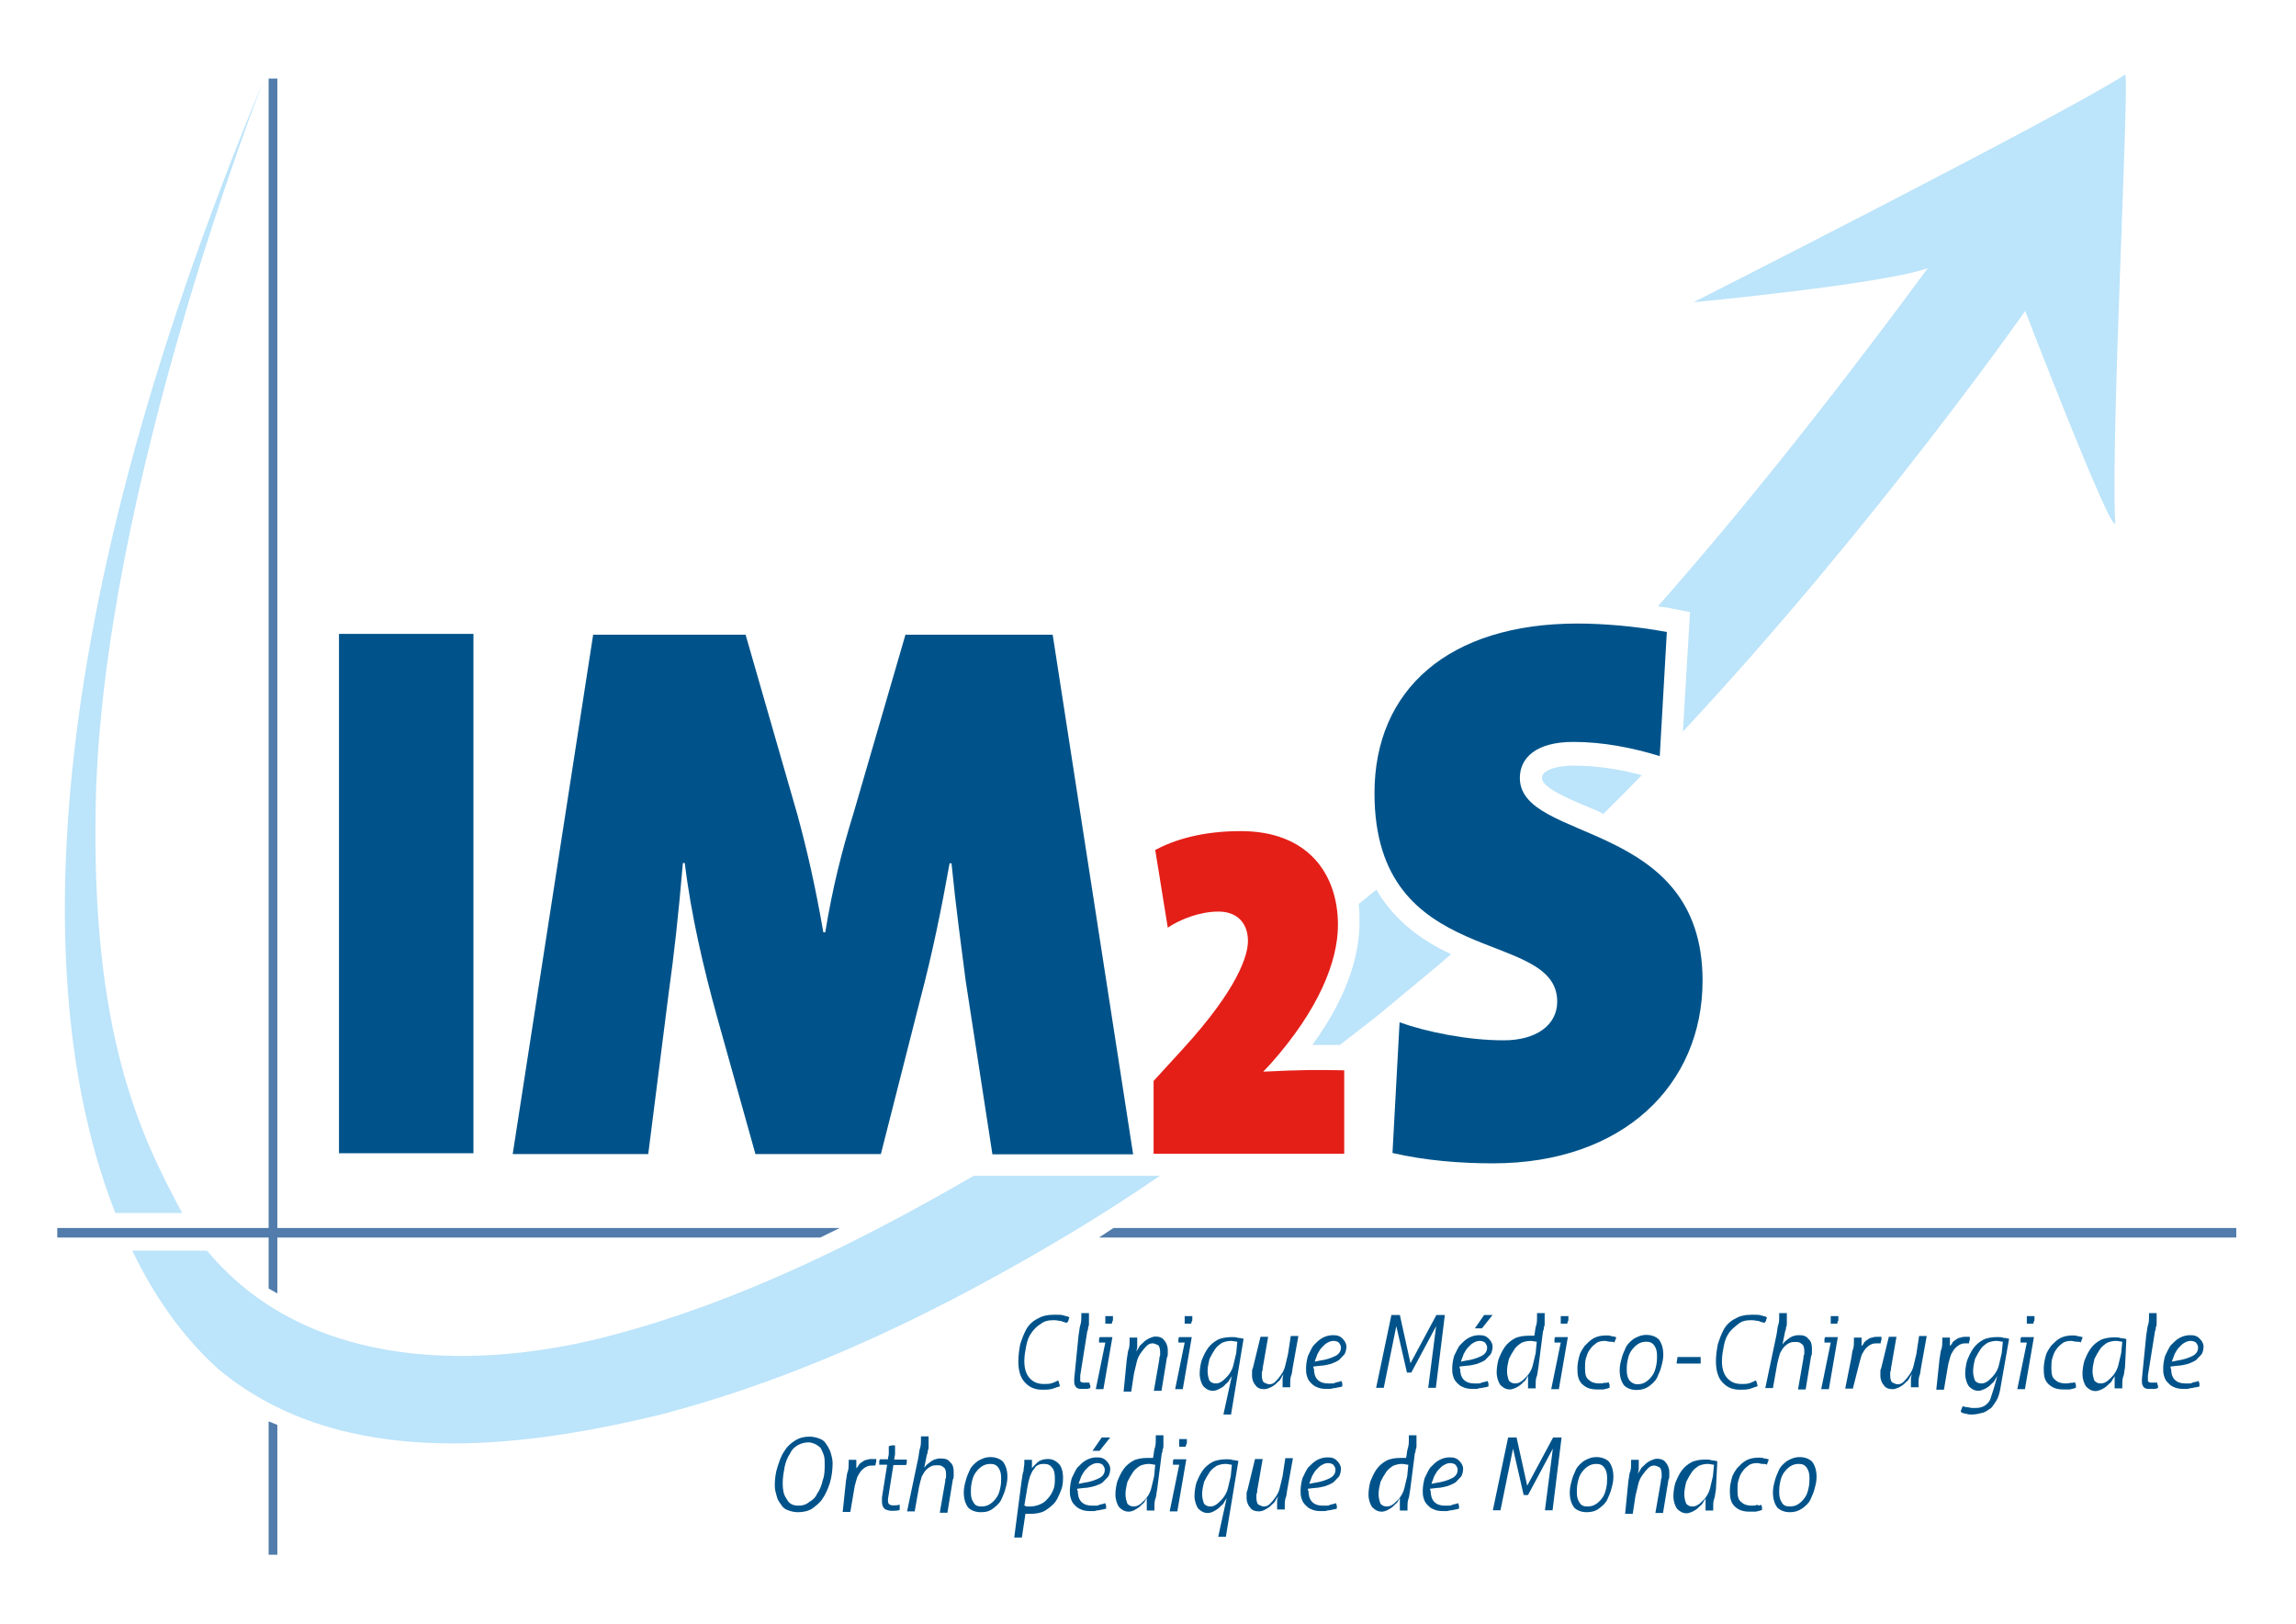
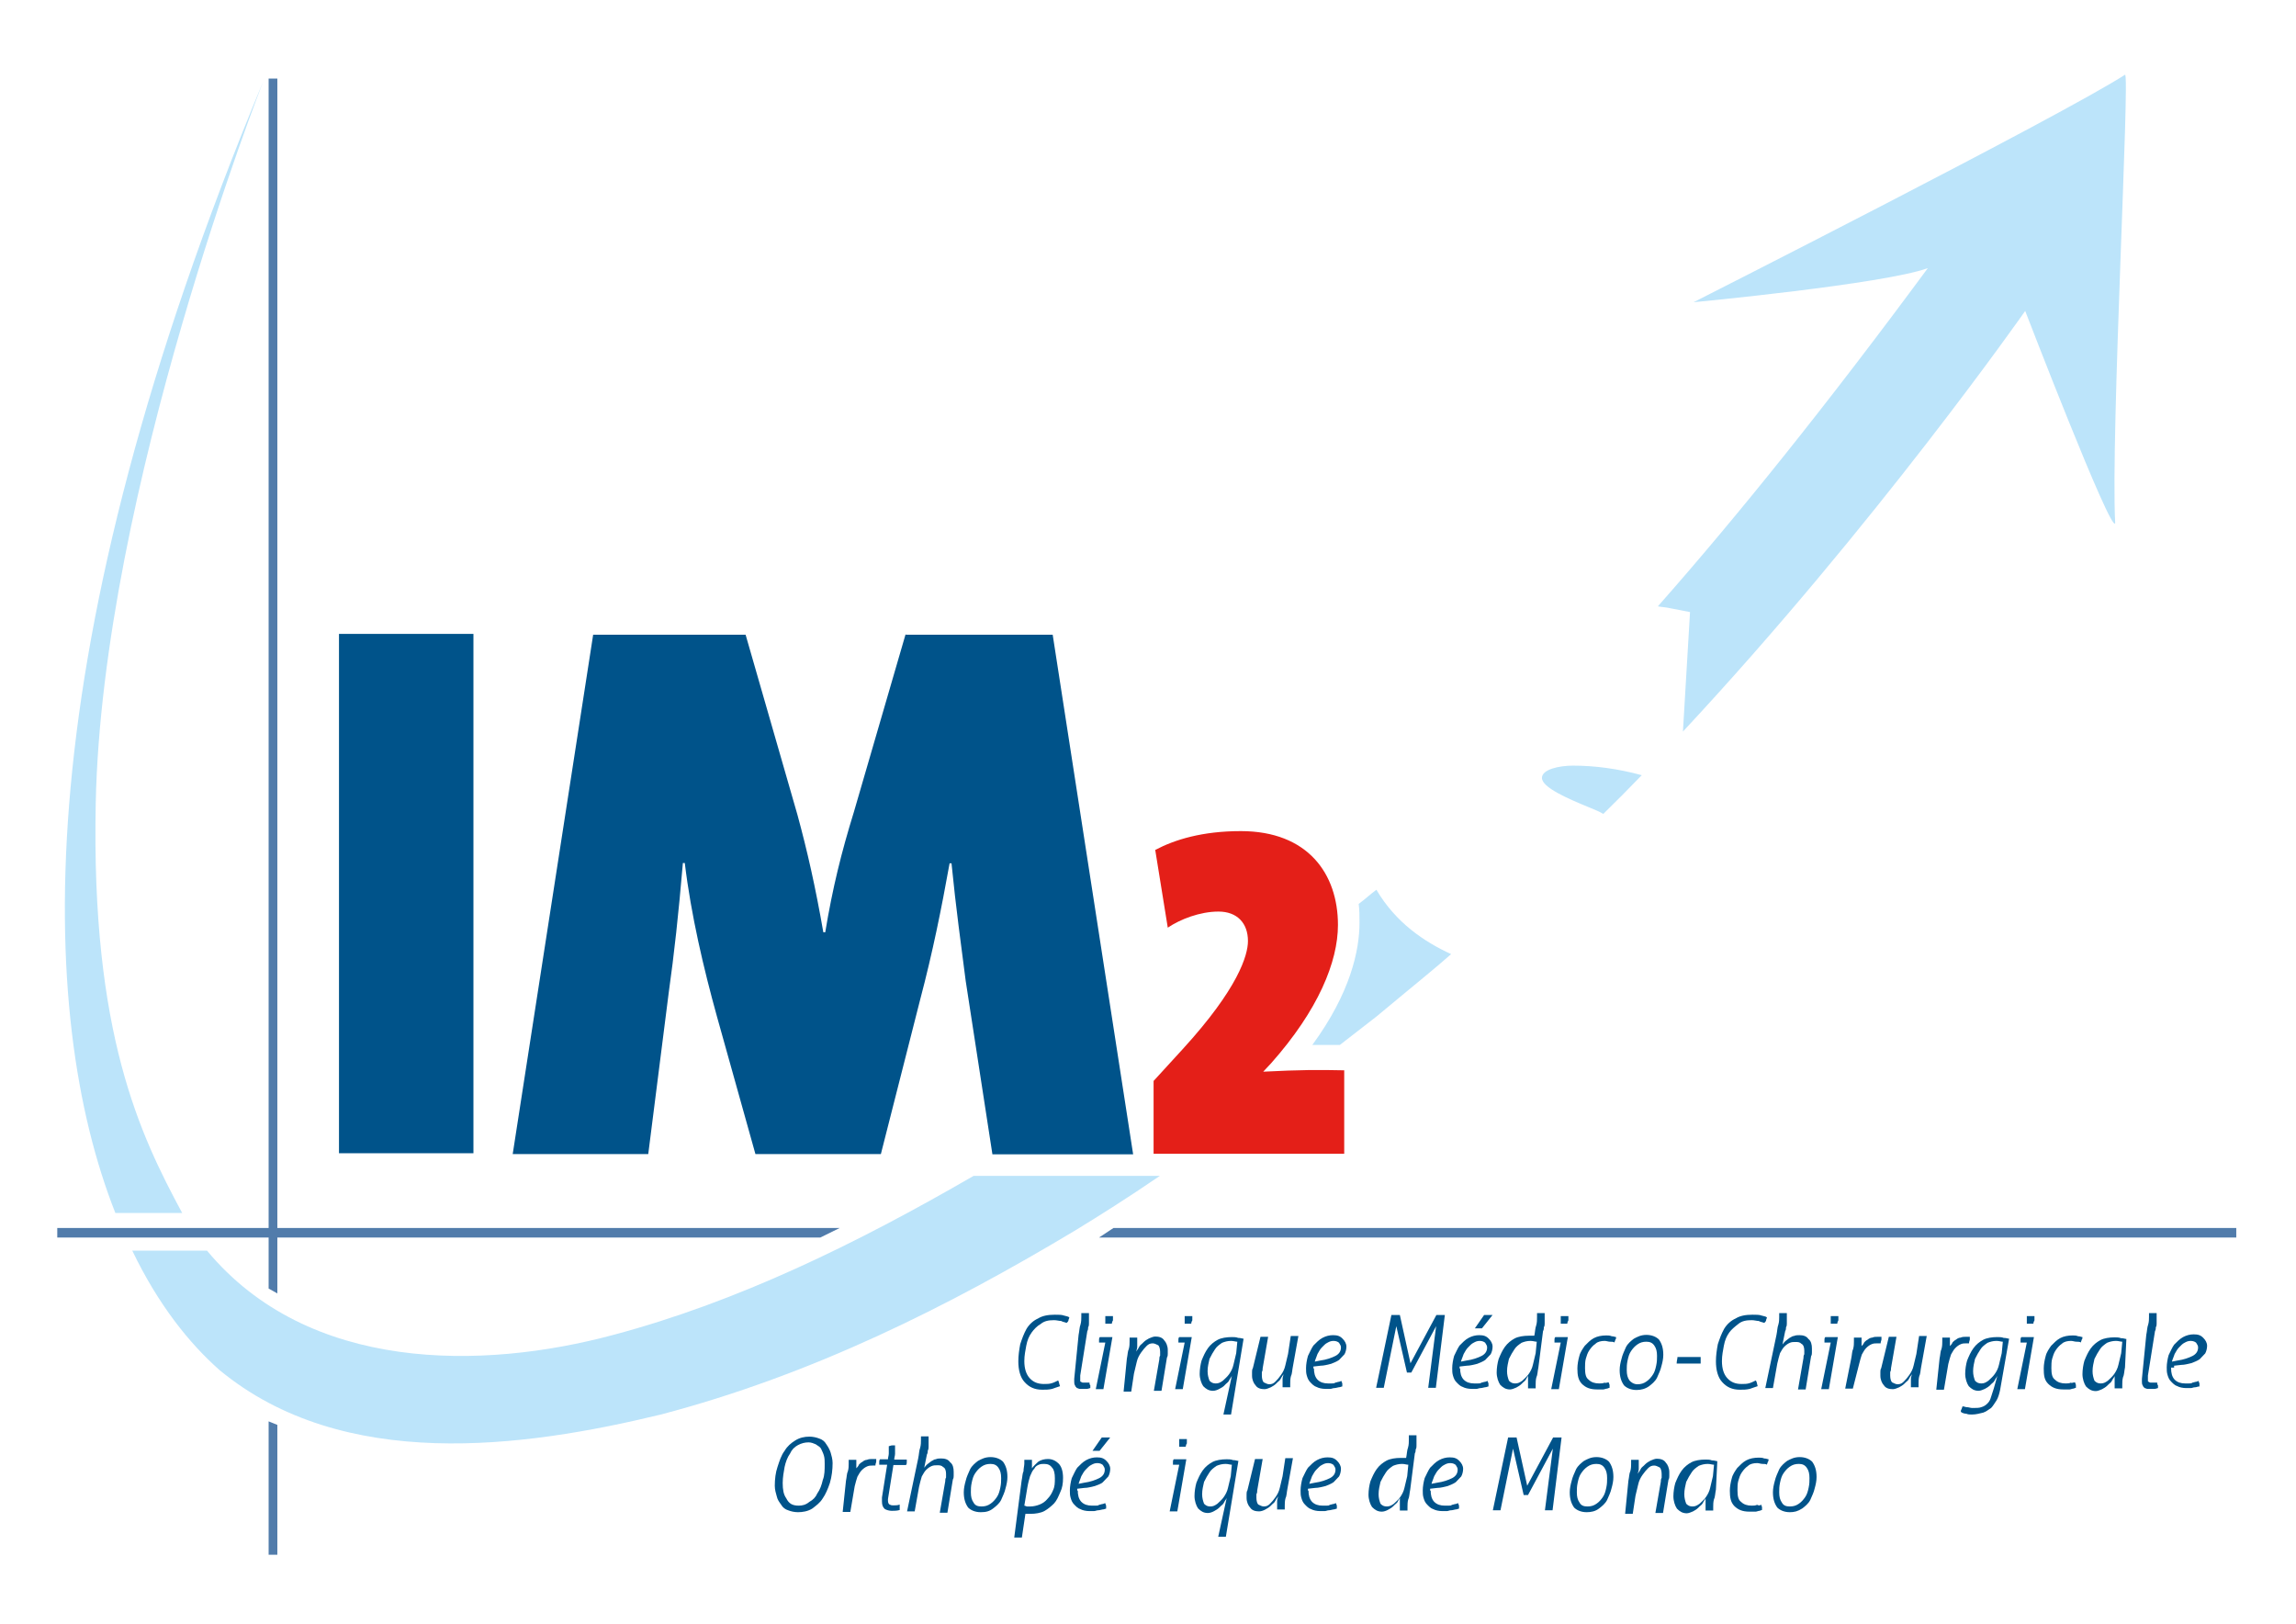
<svg xmlns="http://www.w3.org/2000/svg" version="1.1" id="Calque_1" x="0px" y="0px" viewBox="0 0 841.9 595.3" style="enable-background:new 0 0 841.9 595.3;" xml:space="preserve">
  <style type="text/css">
	.st0{fill:#9D9D9C;}
	.st1{fill:#00538A;}
	.st2{fill:#E41F18;}
	.st3{fill:#517CAB;}
	.st4{fill:#BCE4FA;}
</style>
  <path class="st0" d="M419.7,426.2v-0.3V426.2z" />
  <path class="st0" d="M98.5,557.9L98.5,557.9c1,0.7,2.3,1,3.3,1.7l0,0C100.8,559.3,99.5,558.6,98.5,557.9z" />
  <path class="st1" d="M332.1,232.4l-19,65.3c-4.6,14.9-7.8,27.8-10.5,44.1h-0.7c-2.9-16.7-5.9-29.9-9.5-43.1l-19-66h-55.9L188,423.1  h49.7l7.5-59.1c2-14.2,3.6-28.8,5.2-47.6h0.7c2.3,19.1,6.9,38.6,11.8,56.3l14.1,50.4H323l14.4-56.6c4.6-17.4,7.8-33.3,10.8-50h0.7  c1.6,16.3,3.6,30.6,5.2,43.1l9.8,63.6h51.6L386,232.7h-53.9V232.4z" />
  <rect x="124.3" y="232.4" class="st1" width="49.3" height="190.4" />
  <path class="st2" d="M463.2,392.9l2.9-3.1c17.3-19.5,24.5-37.2,24.5-50.7c0-18.8-11.1-34.4-35.6-34.4c-14.1,0-24.2,3.1-31.4,6.9  l4.6,28.5c4.6-3.1,11.8-5.9,18.6-5.9s10.8,4.2,10.8,10.8c0,5.2-3.6,17.4-23.9,39.6L423,396.3v26.7h69.9v-30.6  C483.4,392.2,476.9,392.2,463.2,392.9L463.2,392.9z" />
-   <path class="st1" d="M557.3,285.2c0-7.3,5.9-13.2,19.6-13.2c10.8,0,21.6,2.1,31.7,5.2l2.6-45.5c-11.1-2.1-23.5-3.1-32.7-3.1  c-47.4,0-74.5,24.3-74.5,62.2c0,65.3,67,49,67,76.4c0,8.7-7.8,14.2-19.6,14.2c-13.4,0-28.4-3.1-38.2-6.6l-2.6,47.9  c12.1,2.8,24.8,3.8,36.9,3.8c47.7,0,76.8-28.8,76.8-67C624.3,300.1,557.3,309.2,557.3,285.2z" />
  <g>
    <polygon class="st3" points="98.5,570 101.7,570 101.7,522.4 98.5,521.1  " />
    <polygon class="st3" points="101.7,28.8 98.5,28.8 98.5,450.2 21,450.2 21,453.7 98.5,453.7 98.5,472.4 101.7,474.2 101.7,453.7    300.8,453.7 307.9,450.2 101.7,450.2  " />
    <polygon class="st3" points="408.3,450.2 403,453.7 820,453.7 820,450.2  " />
  </g>
  <g>
    <g>
      <g>
        <path class="st4" d="M779.2,27.4C756,42.4,621,110.8,621,110.8s69.6-6.6,85.9-12.5c-36.9,50-69.6,90.7-99,124     c1.6,0.3,2.9,0.3,4.6,0.7l7.2,1.4l-2.6,43.8c70.6-75.7,125.5-154.2,125.5-154.2s31.7,82.3,33,77.8     C773.9,159.8,781.1,26,779.2,27.4z M565.4,285.2c0,3.5,9.5,7.6,17.3,10.8c1.6,0.7,3.6,1.4,5.2,2.4c4.6-4.5,9.5-9.4,14.1-14.2     c-8.8-2.4-17.3-3.5-25.2-3.5C571.6,280.7,565.4,282.1,565.4,285.2z M504.7,326.2c-2.3,1.7-4.2,3.5-6.5,5.2     c0.3,2.1,0.3,4.5,0.3,6.9c0,10.1-3.3,25.7-17.3,44.8c3.3,0,6.5,0,10.1,0c4.6-3.5,8.8-6.9,13.4-10.4l8.8-7.3     c6.2-5.2,12.4-10.1,18.6-15.6C522.3,345.3,511.8,338.3,504.7,326.2z M224.9,489.4c-48,12.9-111.8,13.9-149-30.9H48.5     c9.5,19.8,20.9,34,32,43.8c45.4,37.5,111.4,28.5,161.8,16.3c55.6-14.6,105.5-39.6,152.3-67.7c8.5-5.2,19-11.8,30.7-19.8H357     C313.8,456.1,270.4,477.3,224.9,489.4z M35.1,294.6C37.4,179.9,96.5,29.9,96.5,29.9c-87.2,209.5-83,341.8-54.2,414.8h24.5     C51.4,416.1,33.4,379,35.1,294.6z" />
      </g>
    </g>
  </g>
  <g>
    <path class="st1" d="M388.7,508.2c-1,0.3-2,0.7-2.9,1c-1.3,0.3-2.3,0.3-3.6,0.3c-2.9,0-4.9-1-6.5-2.8c-1.6-1.7-2.3-4.5-2.3-7.6   c0-2.1,0.3-4.2,0.7-6.3c0.7-2.1,1.3-3.8,2.3-5.6c1-1.7,2.6-3.1,4.2-3.8c1.6-1,3.6-1.4,6.2-1.4c1.3,0,2.6,0,3.3,0.3   c1,0.3,1.6,0.3,2,0.7c0,0.3-0.3,0.7-0.3,1c0,0.3-0.3,0.7-0.7,1c-0.7-0.3-1.3-0.3-2-0.7c-0.7,0-1.6-0.3-2.6-0.3   c-2,0-3.6,0.3-4.9,1.4c-1.3,0.7-2.6,2.1-3.3,3.1c-1,1.4-1.6,2.8-2,4.9c-0.3,1.7-0.7,3.5-0.7,5.6c0,2.8,0.7,4.9,2,6.3   s2.9,2.1,5.2,2.1c1,0,2,0,2.9-0.3c1-0.3,1.6-0.7,2.3-1C388.3,506.5,388.3,507.2,388.7,508.2z" />
    <path class="st1" d="M395.5,489.4c0.3-1.4,0.3-2.8,0.7-3.8c0.3-1,0.3-2.1,0.3-2.8c0-0.3,0-0.7,0-0.7c0-0.3,0-0.3,0-0.7   c0,0,0.3,0,0.7,0c0.3,0,0.3,0,0.7,0c0,0,0.3,0,0.7,0c0.3,0,0.3,0,0.7,0c0,0.3,0,0.3,0,0.7s0,0.3,0,0.7c0,0.3,0,0.7,0,1   c0,0.3,0,1,0,1.4c0,0.3,0,1-0.3,1.4c0,0.3,0,1-0.3,1.4l-2.6,16.3c0,0.3,0,0.7,0,1c0,0.3,0,0.7,0,1c0,0.3,0.3,0.3,0.3,0.3   s0.3,0.3,0.7,0.3c0.3,0,0.3,0,0.7,0c0.3,0,0.7,0,1,0c0.3,0,0.7,0,0.7,0c0,0.3,0,0.7,0.3,1c0,0.3,0,0.7,0,1c-0.3,0-0.7,0.3-1.3,0.3   c-0.3,0-1,0-1.3,0c-0.3,0-1,0-1.3,0c-0.3,0-0.7-0.3-1-0.3c-0.3-0.3-0.7-0.7-0.7-1c-0.3-0.3-0.3-1-0.3-1.4c0-0.3,0-0.7,0-1   L395.5,489.4z" />
    <path class="st1" d="M405.3,492.2H403c0-0.3,0-0.7,0-1c0-0.3,0-0.7,0.3-1h4.6l-3.3,19.1c0,0-0.3,0-0.7,0c-0.3,0-0.3,0-0.7,0   c0,0-0.3,0-0.7,0c-0.3,0-0.3,0-0.7,0L405.3,492.2z M405.3,485.3c0-0.3,0-0.3,0-0.7c0-0.3,0-0.7,0-0.7c0-0.3,0-0.3,0-0.7   c0-0.3,0-0.7,0-0.7c0.3,0,0.3,0,0.7,0c0.3,0,0.7,0,0.7,0c0.3,0,0.3,0,0.7,0s0.7,0,0.7,0c0,0.3,0,0.3,0,0.7c0,0.3,0,0.7,0,0.7   c0,0.3,0,0.3-0.3,0.7c0,0.3,0,0.7-0.3,0.7s-0.3,0-0.7,0c-0.3,0-0.7,0-0.7,0C405.6,485.3,405.6,485.3,405.3,485.3   C405.6,485.3,405.3,485.3,405.3,485.3z" />
    <path class="st1" d="M413.2,498.1c0.3-1.4,0.3-2.8,0.7-3.5c0.3-1,0.3-2.1,0.3-2.8c0-0.3,0-0.7,0-0.7c0-0.3,0-0.3,0-0.7   c0,0,0.3,0,0.7,0c0.3,0,0.3,0,0.7,0c0,0,0.3,0,0.7,0c0.3,0,0.3,0,0.7,0c0,0.3,0,0.3,0,0.7s0,0.7,0,1c0,0.7,0,1.4,0,1.7   c0,0.7-0.3,1-0.3,1.7c0.3-0.7,0.7-1,1-1.7c0.3-0.7,1-1,1.6-1.7c0.7-0.7,1.3-1,2-1.4c0.7-0.3,1.6-0.7,2.3-0.7c1.3,0,2.6,0.3,3.3,1.4   c0.7,0.7,1.3,2.1,1.3,3.5c0,0.3,0,0.7,0,1.4c0,0.3,0,1-0.3,1.4l-2,12.2c0,0-0.3,0-0.7,0c-0.3,0-0.3,0-0.7,0c0,0-0.3,0-0.7,0   c-0.3,0-0.3,0-0.7,0l2-11.5c0-0.3,0-1,0.3-1.4c0-0.3,0-1,0-1.4c0-1-0.3-2.1-0.7-2.4c-0.7-0.3-1.3-0.7-2-0.7c-1,0-1.6,0.3-2.3,1   c-0.7,0.7-1.3,1.4-2,2.4c-0.7,1-1.3,2.1-1.6,3.5c-0.3,1.4-0.7,2.8-1,4.2l-1,6.6c0,0-0.3,0-0.7,0c-0.3,0-0.3,0-0.7,0   c0,0-0.3,0-0.7,0c-0.3,0-0.3,0-0.7,0L413.2,498.1z" />
    <path class="st1" d="M434.4,492.2h-2.3c0-0.3,0-0.7,0-1c0-0.3,0-0.7,0.3-1h4.6l-3.3,19.1c0,0-0.3,0-0.7,0c-0.3,0-0.3,0-0.7,0   c0,0-0.3,0-0.7,0c-0.3,0-0.3,0-0.7,0L434.4,492.2z M434.4,485.3c0-0.3,0-0.3,0-0.7c0-0.3,0-0.7,0-0.7c0-0.3,0-0.3,0-0.7   c0-0.3,0-0.7,0-0.7c0.3,0,0.3,0,0.7,0c0.3,0,0.7,0,0.7,0c0.3,0,0.3,0,0.7,0c0.3,0,0.7,0,0.7,0c0,0.3,0,0.3,0,0.7c0,0.3,0,0.7,0,0.7   c0,0.3,0,0.3-0.3,0.7c0,0.3,0,0.7-0.3,0.7c-0.3,0-0.3,0-0.7,0c-0.3,0-0.7,0-0.7,0C434.7,485.3,434.7,485.3,434.4,485.3   C434.7,485.3,434.4,485.3,434.4,485.3z" />
    <path class="st1" d="M451.7,504.4c-0.3,0.7-0.7,1-1,1.7c-0.3,0.7-1,1-1.6,1.7s-1.3,1-2,1.4s-1.6,0.7-2.3,0.7   c-1.6,0-2.6-0.7-3.6-1.7c-0.7-1-1.3-2.8-1.3-4.5c0-1.7,0.3-3.5,0.7-4.9c0.7-1.7,1.3-3.1,2.3-4.5c1-1.4,2.3-2.4,3.6-3.1   c1.3-0.7,3.3-1,5.2-1c0.7,0,1.6,0,2.3,0.3c1,0,1.6,0.3,2,0.3l-4.6,27.8c0,0-0.3,0-0.7,0c-0.3,0-0.3,0-0.7,0c0,0-0.3,0-0.7,0   c-0.3,0-0.3,0-0.7,0L451.7,504.4z M453.7,491.9c-0.7,0-1.3-0.3-2.3-0.3c-1.3,0-2.3,0.3-3.3,0.7c-1,0.7-2,1.4-2.6,2.4   c-0.7,1-1.3,2.1-2,3.5c-0.3,1.4-0.7,2.8-0.7,4.5c0,1.4,0.3,2.4,0.7,3.5c0.7,0.7,1.3,1,2.3,1c1,0,1.6-0.3,2.6-1   c0.7-0.7,1.6-1.4,2.3-2.4c0.7-1,1.3-2.1,1.6-3.5c0.3-1.4,0.7-2.8,1-4.2L453.7,491.9z" />
    <path class="st1" d="M462.2,490.1c0,0,0.3,0,0.7,0c0.3,0,0.3,0,0.7,0c0,0,0.3,0,0.7,0c0.3,0,0.3,0,0.7,0l-2,11.5c0,0.3,0,1-0.3,1.4   c0,0.3,0,1,0,1.4c0,1,0.3,2.1,0.7,2.4c0.7,0.3,1.3,0.7,2,0.7c1,0,1.6-0.3,2.3-1c0.7-0.7,1.3-1.4,2-2.4c0.7-1,1.3-2.1,1.6-3.5   c0.3-1.4,0.7-2.8,1-4.2l1-6.6c0,0,0.3,0,0.7,0c0.3,0,0.3,0,0.7,0c0,0,0.3,0,0.7,0c0.3,0,0.3,0,0.7,0l-2,11.1   c-0.3,1.4-0.3,2.8-0.7,3.5c-0.3,1-0.3,2.1-0.3,2.8c0,0.3,0,0.7,0,0.7c0,0.3,0,0.3,0,0.7c0,0-0.3,0-0.7,0c-0.3,0-0.3,0-0.7,0   c0,0-0.3,0-0.7,0c-0.3,0-0.3,0-0.7,0c0-0.3,0-1,0-1.4c0-0.7,0-1.4,0-1.7c0-0.7,0.3-1,0.3-1.7c-0.3,0.7-0.7,1-1,1.7   c-0.3,0.7-1,1-1.6,1.7c-0.7,0.7-1.3,1-2,1.4c-0.7,0.3-1.6,0.7-2.3,0.7c-1.3,0-2.6-0.3-3.3-1.4c-0.7-0.7-1.3-2.1-1.3-3.5   c0-0.3,0-0.7,0-1.4c0-0.3,0-1,0.3-1.4L462.2,490.1z" />
    <path class="st1" d="M481.8,501.6c0,1.7,0.3,3.1,1.3,4.2c1,1,2.3,1.4,3.9,1.4c0.3,0,1,0,1.3,0c0.7,0,1,0,1.3-0.3   c0.3,0,1-0.3,1.3-0.3c0.3,0,0.7-0.3,1-0.3c0,0.3,0.3,0.7,0.3,1c0,0.3,0,0.7,0,1c-0.3,0-0.7,0.3-1.3,0.3c-0.3,0-1,0.3-1.6,0.3   s-1,0.3-1.6,0.3s-1,0-1.6,0c-1.3,0-2.6-0.3-3.3-0.7c-1-0.3-1.6-1-2.3-1.7s-1-1.4-1.3-2.4c-0.3-1-0.3-1.7-0.3-2.8   c0-1.4,0.3-3.1,0.7-4.5c0.7-1.4,1.3-2.8,2-3.8c1-1,2-2.1,3.3-2.8c1.3-0.7,2.6-1,3.9-1c1.6,0,2.6,0.3,3.6,1.4   c0.7,0.7,1.3,1.7,1.3,2.8c0,1-0.3,2.1-0.7,2.8c-0.7,0.7-1.3,1.4-2,2.1c-1,0.7-2,1-2.9,1.4c-1.3,0.3-2.6,0.7-3.9,0.7l-2.6,0.3v0.7   H481.8z M484.1,498.8c2.3-0.3,4.2-1,5.6-1.7c1.3-0.7,2-1.7,2-3.1c0-0.7-0.3-1-0.7-1.7c-0.3-0.3-1-0.7-2-0.7c-1,0-1.6,0.3-2.3,0.7   c-0.7,0.3-1.3,1-2,1.7s-1,1.4-1.6,2.4c-0.3,1-0.7,1.7-1,2.8L484.1,498.8z" />
    <path class="st1" d="M510.2,482.1c0,0,0.3,0,0.7,0c0.3,0,0.7,0,1,0s0.7,0,0.7,0c0.3,0,0.3,0,0.7,0l3.9,17.7l9.5-17.7   c0,0,0.3,0,0.7,0s0.7,0,1,0c0.3,0,0.3,0,0.7,0c0.3,0,0.3,0,0.7,0l-3.3,26.7c-0.3,0-0.3,0-0.7,0c-0.3,0-0.3,0-0.7,0s-0.7,0-0.7,0   c-0.3,0-0.3,0-0.7,0l2.9-22.6l-9.1,17c-0.3,0-0.3,0-0.7,0h-0.3h-0.3h-0.3l-3.9-17l-4.6,22.6c-0.3,0-0.3,0-0.7,0c-0.3,0-0.3,0-0.7,0   c-0.3,0-0.3,0-0.7,0c-0.3,0-0.3,0-0.7,0L510.2,482.1z" />
    <path class="st1" d="M535.4,501.6c0,1.7,0.3,3.1,1.3,4.2c1,1,2.3,1.4,3.9,1.4c0.3,0,1,0,1.3,0c0.7,0,1,0,1.3-0.3   c0.3,0,1-0.3,1.3-0.3c0.3,0,0.7-0.3,1-0.3c0,0.3,0.3,0.7,0.3,1c0,0.3,0,0.7,0,1c-0.3,0-0.7,0.3-1.3,0.3c-0.3,0-1,0.3-1.6,0.3   s-1,0.3-1.6,0.3c-0.7,0-1,0-1.6,0c-1.3,0-2.6-0.3-3.3-0.7c-1-0.3-1.6-1-2.3-1.7c-0.7-0.7-1-1.4-1.3-2.4c-0.3-1-0.3-1.7-0.3-2.8   c0-1.4,0.3-3.1,0.7-4.5c0.7-1.4,1.3-2.8,2-3.8c1-1,2-2.1,3.3-2.8c1.3-0.7,2.6-1,3.9-1c1.6,0,2.6,0.3,3.6,1.4   c0.7,0.7,1.3,1.7,1.3,2.8c0,1-0.3,2.1-0.7,2.8c-0.7,0.7-1.3,1.4-2,2.1c-1,0.7-2,1-2.9,1.4c-1.3,0.3-2.6,0.7-3.9,0.7l-2.6,0.3v0.7   H535.4z M537.7,498.8c2.3-0.3,4.2-1,5.6-1.7c1.3-0.7,2-1.7,2-3.1c0-0.7-0.3-1-0.7-1.7c-0.3-0.3-1-0.7-2-0.7c-1,0-1.6,0.3-2.3,0.7   c-0.7,0.3-1.3,1-2,1.7c-0.7,0.7-1,1.4-1.6,2.4c-0.3,1-0.7,1.7-1,2.8L537.7,498.8z M544.2,482.1c0.3,0,0.7,0,0.7,0   c0.3,0,0.7,0,0.7,0c0.3,0,0.7,0,1,0c0.3,0,0.7,0,0.7,0l-3.9,4.9c-0.3,0-1,0-1.3,0c-0.3,0-0.7,0-1.3,0L544.2,482.1z" />
    <path class="st1" d="M564.1,501.3c-0.3,1.4-0.3,2.8-0.7,3.5c-0.3,1-0.3,2.1-0.3,2.8c0,0.3,0,0.7,0,0.7c0,0.3,0,0.3,0,0.7   c0,0-0.3,0-0.7,0s-0.3,0-0.7,0c0,0-0.3,0-0.7,0s-0.3,0-0.7,0c0-0.3,0-0.3,0-0.7c0-0.3,0-0.3,0-0.7c0-0.3,0-0.3,0-0.7   c0-0.3,0-0.7,0-1c0-0.3,0-0.7,0-1c0-0.3,0-0.7,0.3-1c-0.3,0.7-0.7,1-1,1.7c-0.3,0.7-1,1-1.6,1.7c-0.7,0.7-1.3,1-2,1.4   c-0.7,0.3-1.6,0.7-2.3,0.7c-1.6,0-2.6-0.7-3.6-1.7c-0.7-1-1.3-2.8-1.3-4.5c0-1.7,0.3-3.5,0.7-4.9c0.7-1.7,1.3-3.1,2.3-4.5   c1-1.4,2.3-2.4,3.6-3.1c1.3-0.7,3.3-1,5.2-1c0.3,0,0.7,0,1,0c0.3,0,0.7,0,1,0c0.3-1.4,0.3-2.8,0.7-3.8c0.3-1,0.3-2.1,0.3-3.1   c0-0.3,0-0.7,0-0.7c0-0.3,0-0.3,0-0.7c0,0,0.3,0,0.7,0s0.3,0,0.7,0c0,0,0.3,0,0.7,0s0.3,0,0.7,0c0,0.3,0,0.3,0,0.7   c0,0.3,0,0.3,0,0.7s0,0.7,0,1c0,0.3,0,1,0,1.4c0,0.3,0,1-0.3,1.4c0,0.3,0,1-0.3,1.4L564.1,501.3z M563.5,491.9   c-0.7,0-1.3-0.3-2.3-0.3c-1.3,0-2.3,0.3-3.3,0.7c-1,0.7-2,1.4-2.6,2.4c-0.7,1-1.3,2.1-2,3.5c-0.3,1.4-0.7,2.8-0.7,4.5   c0,1.4,0.3,2.4,0.7,3.5c0.7,0.7,1.3,1,2.3,1c1,0,1.6-0.3,2.6-1c0.7-0.7,1.6-1.4,2.3-2.4c0.7-1,1.3-2.1,1.6-3.5   c0.3-1.4,0.7-2.8,1-4.2L563.5,491.9z" />
    <path class="st1" d="M572.3,492.2H570c0-0.3,0-0.7,0-1c0-0.3,0-0.7,0.3-1h4.6l-3.3,19.1c0,0-0.3,0-0.7,0s-0.3,0-0.7,0   c0,0-0.3,0-0.7,0s-0.3,0-0.7,0L572.3,492.2z M572.3,485.3c0-0.3,0-0.3,0-0.7c0-0.3,0-0.7,0-0.7c0-0.3,0-0.3,0-0.7   c0-0.3,0-0.7,0-0.7c0.3,0,0.3,0,0.7,0c0.3,0,0.7,0,0.7,0c0.3,0,0.3,0,0.7,0c0.3,0,0.7,0,0.7,0c0,0.3,0,0.3,0,0.7c0,0.3,0,0.7,0,0.7   c0,0.3,0,0.3-0.3,0.7c0,0.3,0,0.7-0.3,0.7c-0.3,0-0.3,0-0.7,0s-0.7,0-0.7,0C572.6,485.3,572.6,485.3,572.3,485.3   C573,485.3,572.6,485.3,572.3,485.3z" />
    <path class="st1" d="M589.9,506.8c0,0.3,0.3,0.7,0.3,1c0,0.3,0,0.7,0,1c-0.3,0-0.7,0.3-1,0.3c-0.3,0-1,0.3-1.3,0.3s-1,0-1.3,0   c-0.3,0-0.7,0-1,0c-2.6,0-4.2-0.7-5.6-2.1c-1.3-1.4-1.6-3.1-1.6-5.6c0-1.4,0.3-3.1,0.7-4.5c0.3-1.4,1.3-2.8,2-3.8   c1-1,2-2.1,3.3-2.8c1.3-0.7,2.9-1,4.6-1c0.7,0,1.3,0,2,0.3c0.7,0,1.3,0.3,1.6,0.3c0,0.3,0,0.7-0.3,1c0,0.3-0.3,0.7-0.3,1   c-0.3-0.3-1-0.3-1.6-0.3c-0.7,0-1.3-0.3-2-0.3c-1.3,0-2.6,0.3-3.3,1c-1,0.7-1.6,1.4-2.3,2.4c-0.7,1-1,2.1-1.3,3.1   c-0.3,1-0.3,2.4-0.3,3.5c0,2.1,0.3,3.5,1.3,4.2c1,1,2.3,1.4,3.9,1.4c0.7,0,1.3,0,2-0.3C588.6,507.2,589.3,506.8,589.9,506.8z" />
    <path class="st1" d="M600.1,509.6c-2,0-3.6-0.7-4.6-1.7c-1-1.4-1.6-3.1-1.6-5.6c0-1.4,0.3-2.8,0.7-4.2c0.3-1.4,1-2.8,1.6-4.2   c0.7-1.4,2-2.4,2.9-3.1c1.3-0.7,2.6-1.4,4.6-1.4c2,0,3.6,0.7,4.6,1.7c1,1.4,1.6,3.1,1.6,5.6c0,1.4-0.3,2.8-0.7,4.2   c-0.3,1.4-1,2.8-1.6,4.2c-0.7,1.4-2,2.4-2.9,3.1C603.3,509.2,601.7,509.6,600.1,509.6z M600.4,507.5c1.3,0,2.3-0.3,3.3-1   c1-0.7,1.6-1.4,2.3-2.4c0.7-1,1-2.1,1.3-3.5s0.3-2.4,0.3-3.5c0-1.7-0.3-2.8-1-3.8c-0.7-1-1.6-1.4-2.9-1.4c-1.3,0-2.3,0.3-3.3,1   c-1,0.7-1.6,1.4-2.3,2.4c-0.7,1-1,2.1-1.3,3.5s-0.3,2.4-0.3,3.5c0,1.7,0.3,2.8,1,3.8C598.1,506.8,599.1,507.5,600.4,507.5z" />
    <path class="st1" d="M623.6,497.1c0,0,0,0.3,0,0.7c0,0.3,0,0.3,0,0.7s0,0.3,0,0.7c0,0.3,0,0.3,0,0.7h-8.8c0-1,0.3-1.7,0.3-2.4h8.5   V497.1z" />
    <path class="st1" d="M644.5,508.2c-1,0.3-2,0.7-2.9,1c-1.3,0.3-2.3,0.3-3.6,0.3c-2.9,0-4.9-1-6.5-2.8c-1.6-1.7-2.3-4.5-2.3-7.6   c0-2.1,0.3-4.2,0.7-6.3c0.7-2.1,1.3-3.8,2.3-5.6c1-1.7,2.6-3.1,4.2-3.8c1.6-1,3.6-1.4,6.2-1.4c1.3,0,2.6,0,3.3,0.3   c1,0.3,1.6,0.3,2,0.7c0,0.3-0.3,0.7-0.3,1c0,0.3-0.3,0.7-0.7,1c-0.7-0.3-1.3-0.3-2-0.7c-0.7,0-1.6-0.3-2.6-0.3   c-2,0-3.6,0.3-4.9,1.4c-1.3,1-2.6,2.1-3.3,3.1c-1,1.4-1.6,2.8-2,4.9c-0.3,1.7-0.7,3.5-0.7,5.6c0,2.8,0.7,4.9,2,6.3   c1.3,1.4,2.9,2.1,5.2,2.1c1,0,2,0,2.9-0.3c1-0.3,1.6-0.7,2.3-1C644.2,506.5,644.2,507.2,644.5,508.2z" />
    <path class="st1" d="M651.4,489.4c0.3-1.4,0.3-2.8,0.7-3.8c0.3-1,0.3-2.1,0.3-2.8c0-0.3,0-0.7,0-0.7c0-0.3,0-0.3,0-0.7   c0,0,0.3,0,0.7,0s0.3,0,0.7,0c0,0,0.3,0,0.7,0s0.3,0,0.7,0c0,0.3,0,0.3,0,0.7s0,0.3,0,0.7c0,0.3,0,0.7,0,1c0,0.3,0,1,0,1.4   c0,0.3,0,1-0.3,1.4c0,0.3,0,1-0.3,1.4l-1,4.9c0.3-0.3,0.7-1,1.3-1.4c0.3-0.3,1-0.7,1.3-1c0.7-0.3,1-0.7,1.6-0.7   c0.7-0.3,1.3-0.3,2-0.3c1.3,0,2.6,0.3,3.3,1.4c1,0.7,1.3,2.1,1.3,3.5c0,0.3,0,0.7,0,1.4c0,0.3,0,1-0.3,1.4l-2,12.2c0,0-0.3,0-0.7,0   s-0.3,0-0.7,0c0,0-0.3,0-0.7,0s-0.3,0-0.7,0l2-11.5c0-0.3,0-1,0.3-1.4c0-0.3,0-0.7,0-1.4c0-1-0.3-2.1-1-2.4   c-0.7-0.7-1.3-0.7-2.3-0.7c-0.7,0-1.3,0-2,0.3c-0.7,0.3-1.3,0.7-2,1.4c-0.7,0.7-1,1.4-1.6,2.4c-0.3,1-0.7,2.4-1,3.8l-1.6,9   c0,0-0.3,0-0.7,0s-0.3,0-0.7,0c0,0-0.3,0-0.7,0s-0.3,0-0.7,0L651.4,489.4z" />
    <path class="st1" d="M671.3,492.2H669c0-0.3,0-0.7,0-1c0-0.3,0-0.7,0.3-1h4.6l-3.3,19.1c0,0-0.3,0-0.7,0s-0.3,0-0.7,0   c0,0-0.3,0-0.7,0s-0.3,0-0.7,0L671.3,492.2z M671.3,485.3c0-0.3,0-0.3,0-0.7c0-0.3,0-0.7,0-0.7c0-0.3,0-0.3,0-0.7   c0-0.3,0-0.7,0-0.7c0.3,0,0.3,0,0.7,0c0.3,0,0.7,0,0.7,0c0.3,0,0.3,0,0.7,0c0.3,0,0.7,0,0.7,0c0,0.3,0,0.3,0,0.7c0,0.3,0,0.7,0,0.7   c0,0.3,0,0.3-0.3,0.7c0,0.3,0,0.7-0.3,0.7c-0.3,0-0.3,0-0.7,0s-0.7,0-0.7,0C671.6,485.3,671.6,485.3,671.3,485.3   C671.6,485.3,671.3,485.3,671.3,485.3z" />
    <path class="st1" d="M678.8,498.1c0.3-1.4,0.3-2.8,0.7-3.5c0.3-1,0.3-2.1,0.3-2.8c0-0.3,0-0.7,0-0.7c0-0.3,0-0.3,0-0.7   c0,0,0.3,0,0.7,0c0.3,0,0.3,0,0.7,0c0,0,0.3,0,0.7,0c0.3,0,0.3,0,0.7,0c0,0.3,0,0.3,0,0.7s0,0.3,0,0.7c0,0.3,0,0.7,0,1   c0,0.3,0,0.7,0,0.7c0.3-0.3,0.7-0.7,1-1.4c0.3-0.3,0.7-0.7,1.3-1c0.3-0.3,1-0.7,1.6-0.7c0.7-0.3,1.3-0.3,2-0.3c0.3,0,0.3,0,0.7,0   c0.3,0,0.3,0,0.7,0c0,0.3,0,0.7,0,1c0,0.3-0.3,0.7-0.3,1.4H689c-0.3,0-0.3,0-0.7,0c-0.7,0-1.3,0-2,0.3c-0.7,0.3-1.3,0.7-2,1.4   c-0.7,0.7-1,1.4-1.6,2.4c-0.3,1-0.7,2.1-1,3.5l-2.3,9c0,0-0.3,0-0.7,0c-0.3,0-0.3,0-0.7,0c0,0-0.3,0-0.7,0c-0.3,0-0.3,0-0.7,0   L678.8,498.1z" />
    <path class="st1" d="M692.6,490.1c0,0,0.3,0,0.7,0s0.3,0,0.7,0c0,0,0.3,0,0.7,0s0.3,0,0.7,0l-2,11.5c0,0.3,0,1-0.3,1.4   c0,0.3,0,1,0,1.4c0,1,0.3,2.1,0.7,2.4c0.7,0.3,1.3,0.7,2,0.7c1,0,1.6-0.3,2.3-1c0.7-0.7,1.3-1.4,2-2.4c0.7-1,1.3-2.1,1.6-3.5   c0.3-1.4,0.7-2.8,1-4.2l1-6.6c0,0,0.3,0,0.7,0s0.3,0,0.7,0c0,0,0.3,0,0.7,0s0.3,0,0.7,0l-2,11.1c-0.3,1.4-0.3,2.8-0.7,3.5   c-0.3,1-0.3,2.1-0.3,2.8c0,0.3,0,0.7,0,0.7c0,0.3,0,0.3,0,0.7c0,0-0.3,0-0.7,0c-0.3,0-0.3,0-0.7,0c0,0-0.3,0-0.7,0   c-0.3,0-0.3,0-0.7,0c0-0.3,0-1,0-1.4c0-0.7,0-1.4,0-1.7c0-0.7,0.3-1,0.3-1.7c-0.3,0.7-0.7,1-1,1.7c-0.3,0.7-1,1-1.6,1.7   c-0.7,0.7-1.3,1-2,1.4c-0.7,0.3-1.6,0.7-2.3,0.7c-1.3,0-2.6-0.3-3.3-1.4c-0.7-0.7-1.3-2.1-1.3-3.5c0-0.3,0-0.7,0-1.4   c0-0.3,0-1,0.3-1.4L692.6,490.1z" />
    <path class="st1" d="M711.2,498.1c0.3-1.4,0.3-2.8,0.7-3.5c0.3-1,0.3-2.1,0.3-2.8c0-0.3,0-0.7,0-0.7c0-0.3,0-0.3,0-0.7   c0,0,0.3,0,0.7,0c0.3,0,0.3,0,0.7,0c0,0,0.3,0,0.7,0c0.3,0,0.3,0,0.7,0c0,0.3,0,0.3,0,0.7s0,0.3,0,0.7c0,0.3,0,0.7,0,1   c0,0.3,0,0.7,0,0.7c0.3-0.3,0.7-0.7,1-1.4c0.3-0.3,0.7-0.7,1.3-1c0.3-0.3,1-0.7,1.6-0.7c0.7-0.3,1.3-0.3,2-0.3c0.3,0,0.3,0,0.7,0   c0.3,0,0.3,0,0.7,0c0,0.3,0,0.7,0,1c0,0.3-0.3,0.7-0.3,1.4h-0.3c-0.3,0-0.3,0-0.7,0c-0.7,0-1.3,0-2,0.3c-0.7,0.3-1.3,0.7-2,1.4   c-0.7,0.7-1,1.4-1.6,2.4c-0.3,1-0.7,2.1-1,3.5l-1.6,9.4c0,0-0.3,0-0.7,0s-0.3,0-0.7,0c0,0-0.3,0-0.7,0c-0.3,0-0.3,0-0.7,0   L711.2,498.1z" />
    <path class="st1" d="M732.4,504.4c-0.3,0.7-0.7,1-1,1.7c-0.3,0.7-1,1-1.6,1.7c-0.7,0.7-1.3,1-2,1.4c-0.7,0.3-1.6,0.7-2.3,0.7   c-1.6,0-2.6-0.7-3.6-1.7c-0.7-1-1.3-2.8-1.3-4.5c0-1.7,0.3-3.5,0.7-4.9c0.7-1.7,1.3-3.1,2.3-4.5s2.3-2.4,3.6-3.1   c1.3-0.7,3.3-1,5.2-1c0.7,0,1.6,0,2.3,0.3c1,0,1.6,0.3,2,0.3l-3.3,18.8c-0.3,1.4-0.7,2.8-1.3,3.8c-0.7,1-1.3,2.1-2,2.8   c-1,0.7-2,1.4-2.9,1.7c-1.3,0.3-2.6,0.7-4.2,0.7c-0.7,0-1.3,0-2-0.3c-0.7,0-1.6-0.3-2-0.7c0-0.3,0-0.7,0.3-1c0-0.3,0.3-0.7,0.3-1   c0.7,0,1,0.3,1.6,0.3c0.7,0,1.3,0.3,2,0.3c1.3,0,2.6,0,3.3-0.3c1-0.3,1.6-0.7,2.3-1.4c0.7-0.7,1-1.4,1.3-2.4c0.3-1,0.7-2.1,1-3.1   L732.4,504.4z M734.4,491.9c-0.7,0-1.3-0.3-2.3-0.3c-1.3,0-2.3,0.3-3.3,0.7c-1,0.7-2,1.4-2.6,2.4c-0.7,1-1.3,2.1-2,3.5   c-0.3,1.4-0.7,2.8-0.7,4.5c0,1.4,0.3,2.4,0.7,3.5c0.7,0.7,1.3,1,2.3,1s1.6-0.3,2.6-1c0.7-0.7,1.6-1.4,2.3-2.4   c0.7-1,1.3-2.1,1.6-3.5c0.3-1.4,0.7-2.8,1-4.2L734.4,491.9z" />
    <path class="st1" d="M743.2,492.2h-2.3c0-0.3,0-0.7,0-1c0-0.3,0-0.7,0.3-1h4.6l-3.3,19.1c0,0-0.3,0-0.7,0c-0.3,0-0.3,0-0.7,0   c0,0-0.3,0-0.7,0c-0.3,0-0.3,0-0.7,0L743.2,492.2z M743.2,485.3c0-0.3,0-0.3,0-0.7c0-0.3,0-0.7,0-0.7c0-0.3,0-0.3,0-0.7   c0-0.3,0-0.7,0-0.7c0.3,0,0.3,0,0.7,0c0.3,0,0.7,0,0.7,0c0.3,0,0.3,0,0.7,0c0.3,0,0.7,0,0.7,0c0,0.3,0,0.3,0,0.7c0,0.3,0,0.7,0,0.7   c0,0.3,0,0.3-0.3,0.7c0,0.3,0,0.7-0.3,0.7c-0.3,0-0.3,0-0.7,0c-0.3,0-0.7,0-0.7,0C743.5,485.3,743.5,485.3,743.2,485.3   C743.9,485.3,743.5,485.3,743.2,485.3z" />
    <path class="st1" d="M760.9,506.8c0,0.3,0.3,0.7,0.3,1c0,0.3,0,0.7,0,1c-0.3,0-0.7,0.3-1,0.3s-1,0.3-1.3,0.3c-0.3,0-1,0-1.3,0   c-0.3,0-0.7,0-1,0c-2.6,0-4.2-0.7-5.6-2.1s-1.6-3.1-1.6-5.6c0-1.4,0.3-3.1,0.7-4.5c0.3-1.4,1.3-2.8,2-3.8c1-1,2-2.1,3.3-2.8   c1.3-0.7,2.9-1,4.6-1c0.7,0,1.3,0,2,0.3c0.7,0,1.3,0.3,1.6,0.3c0,0.3,0,0.7-0.3,1c0,0.3-0.3,0.7-0.3,1c-0.3-0.3-1-0.3-1.6-0.3   c-0.7,0-1.3-0.3-2-0.3c-1.3,0-2.6,0.3-3.3,1c-1,0.7-1.6,1.4-2.3,2.4c-0.7,1-1,2.1-1.3,3.1c-0.3,1-0.3,2.4-0.3,3.5   c0,2.1,0.3,3.5,1.3,4.2c1,1,2.3,1.4,3.9,1.4c0.7,0,1.3,0,2-0.3C759.5,507.2,760.2,506.8,760.9,506.8z" />
    <path class="st1" d="M779.2,501.3c-0.3,1.4-0.3,2.8-0.7,3.5c-0.3,1-0.3,2.1-0.3,2.8c0,0.3,0,0.7,0,0.7c0,0.3,0,0.3,0,0.7   c0,0-0.3,0-0.7,0c-0.3,0-0.3,0-0.7,0c0,0-0.3,0-0.7,0c-0.3,0-0.3,0-0.7,0c0-0.7,0-1.4,0-1.7c0,0,0-0.3,0-0.7c0-0.3,0-0.3,0-0.7   s0-0.7,0-0.7c0-0.3,0-0.7,0-0.7c-0.3,0.7-0.7,1-1,1.7c-0.3,0.7-1,1-1.6,1.7c-0.7,0.7-1.3,1-2,1.4c-0.7,0.3-1.6,0.7-2.3,0.7   c-1.6,0-2.6-0.7-3.6-1.7c-0.7-1-1.3-2.8-1.3-4.5s0.3-3.5,0.7-4.9c0.7-1.7,1.3-3.1,2.3-4.5s2.3-2.4,3.6-3.1c1.3-0.7,3.3-1,5.2-1   c0.7,0,1.6,0,2.3,0.3c1,0,1.6,0.3,2,0.3L779.2,501.3z M778.2,491.9c-0.7,0-1.3-0.3-2.3-0.3c-1.3,0-2.3,0.3-3.3,0.7   c-1,0.7-2,1.4-2.6,2.4c-0.7,1-1.3,2.1-2,3.5c-0.3,1.4-0.7,2.8-0.7,4.5c0,1.4,0.3,2.4,0.7,3.5c0.7,0.7,1.3,1,2.3,1s1.6-0.3,2.6-1   c0.7-0.7,1.6-1.4,2.3-2.4c0.7-1,1.3-2.1,1.6-3.5c0.3-1.4,0.7-2.8,1-4.2L778.2,491.9z" />
    <path class="st1" d="M787,489.4c0.3-1.4,0.3-2.8,0.7-3.8c0.3-1,0.3-2.1,0.3-2.8c0-0.3,0-0.7,0-0.7c0-0.3,0-0.3,0-0.7   c0,0,0.3,0,0.7,0c0.3,0,0.3,0,0.7,0c0,0,0.3,0,0.7,0c0.3,0,0.3,0,0.7,0c0,0.3,0,0.3,0,0.7s0,0.3,0,0.7c0,0.3,0,0.7,0,1   c0,0.3,0,1,0,1.4c0,0.3,0,1-0.3,1.4c0,0.3,0,1-0.3,1.4l-2.6,16.3c0,0.3,0,0.7,0,1c0,0.3,0,0.7,0,1c0,0.3,0.3,0.3,0.3,0.3   s0.3,0.3,0.7,0.3c0.3,0,0.3,0,0.7,0c0.3,0,0.7,0,1,0c0.3,0,0.7,0,0.7,0c0,0.3,0,0.7,0.3,1c0,0.3,0,0.7,0,1c-0.3,0-0.7,0.3-1.3,0.3   c-0.3,0-1,0-1.3,0c-0.3,0-1,0-1.3,0c-0.3,0-0.7-0.3-1-0.3c-0.3-0.3-0.7-0.7-0.7-1c-0.3-0.3-0.3-1-0.3-1.4c0-0.3,0-0.7,0-1   L787,489.4z" />
-     <path class="st1" d="M796.1,501.6c0,1.7,0.3,3.1,1.3,4.2c1,1,2.3,1.4,3.9,1.4c0.3,0,1,0,1.3,0c0.7,0,1,0,1.3-0.3   c0.3,0,1-0.3,1.3-0.3c0.3,0,0.7-0.3,1-0.3c0,0.3,0.3,0.7,0.3,1c0,0.3,0,0.7,0,1c-0.3,0-0.7,0.3-1.3,0.3c-0.7,0-1,0.3-1.6,0.3   c-0.7,0-1,0.3-1.6,0.3c-0.7,0-1,0-1.6,0c-1.3,0-2.6-0.3-3.3-0.7c-1-0.3-1.6-1-2.3-1.7c-0.7-0.7-1-1.4-1.3-2.4   c-0.3-1-0.3-1.7-0.3-2.8c0-1.4,0.3-3.1,0.7-4.5c0.7-1.4,1.3-2.8,2-3.8c1-1,2-2.1,3.3-2.8c1.3-0.7,2.6-1,3.9-1   c1.6,0,2.6,0.3,3.6,1.4c0.7,0.7,1.3,1.7,1.3,2.8c0,1-0.3,2.1-0.7,2.8c-0.7,0.7-1.3,1.4-2,2.1c-1,0.7-2,1-2.9,1.4   c-1.3,0.3-2.6,0.7-3.9,0.7l-2.6,0.3v0.7H796.1z M798.4,498.8c2.3-0.3,4.2-1,5.6-1.7c1.3-0.7,2-1.7,2-3.1c0-0.7-0.3-1-0.7-1.7   c-0.3-0.3-1-0.7-2-0.7c-1,0-1.6,0.3-2.3,0.7c-0.7,0.3-1.3,1-2,1.7c-0.7,0.7-1,1.4-1.6,2.4c-0.3,1-0.7,1.7-1,2.8L798.4,498.8z" />
+     <path class="st1" d="M796.1,501.6c0,1.7,0.3,3.1,1.3,4.2c1,1,2.3,1.4,3.9,1.4c0.3,0,1,0,1.3,0c0.7,0,1,0,1.3-0.3   c0.3,0,1-0.3,1.3-0.3c0.3,0,0.7-0.3,1-0.3c0,0.3,0.3,0.7,0.3,1c0,0.3,0,0.7,0,1c-0.7,0-1,0.3-1.6,0.3   c-0.7,0-1,0.3-1.6,0.3c-0.7,0-1,0-1.6,0c-1.3,0-2.6-0.3-3.3-0.7c-1-0.3-1.6-1-2.3-1.7c-0.7-0.7-1-1.4-1.3-2.4   c-0.3-1-0.3-1.7-0.3-2.8c0-1.4,0.3-3.1,0.7-4.5c0.7-1.4,1.3-2.8,2-3.8c1-1,2-2.1,3.3-2.8c1.3-0.7,2.6-1,3.9-1   c1.6,0,2.6,0.3,3.6,1.4c0.7,0.7,1.3,1.7,1.3,2.8c0,1-0.3,2.1-0.7,2.8c-0.7,0.7-1.3,1.4-2,2.1c-1,0.7-2,1-2.9,1.4   c-1.3,0.3-2.6,0.7-3.9,0.7l-2.6,0.3v0.7H796.1z M798.4,498.8c2.3-0.3,4.2-1,5.6-1.7c1.3-0.7,2-1.7,2-3.1c0-0.7-0.3-1-0.7-1.7   c-0.3-0.3-1-0.7-2-0.7c-1,0-1.6,0.3-2.3,0.7c-0.7,0.3-1.3,1-2,1.7c-0.7,0.7-1,1.4-1.6,2.4c-0.3,1-0.7,1.7-1,2.8L798.4,498.8z" />
    <path class="st1" d="M292.6,554.4c-1.3,0-2.6-0.3-3.6-0.7c-1-0.3-2-1-2.6-2.1c-0.7-1-1.3-1.7-1.6-3.1c-0.3-1-0.7-2.4-0.7-3.8   c0-2.4,0.3-4.9,1-6.9c0.7-2.1,1.3-4.2,2.6-5.9c1-1.7,2.3-2.8,3.9-3.8c1.6-1,3.3-1.4,5.2-1.4c1.3,0,2.6,0.3,3.6,0.7   c1,0.3,2,1,2.6,2.1c0.7,1,1.3,2.1,1.6,3.1c0.3,1,0.7,2.4,0.7,3.8c0,2.4-0.3,4.9-1,7.3c-0.7,2.1-1.6,4.2-2.6,5.6   c-1,1.7-2.6,2.8-3.9,3.8C296.2,554.1,294.2,554.4,292.6,554.4z M292.9,552c1.3,0,2.6-0.3,3.9-1.4c1.3-0.7,2.3-1.7,2.9-3.1   c1-1.4,1.6-3.1,2-4.9c0.7-1.7,0.7-3.8,0.7-5.9c0-1,0-2.1-0.3-3.1c-0.3-1-0.7-1.7-1-2.4c-0.3-0.7-1-1-2-1.7   c-0.7-0.3-1.6-0.7-2.6-0.7c-1.3,0-2.6,0.3-3.9,1c-1.3,0.7-2.3,1.7-2.9,3.1c-1,1.4-1.6,3.1-2,4.9c-0.3,1.7-0.7,3.8-0.7,5.9   c0,2.4,0.3,4.2,1.3,5.6C289.3,551.3,290.6,552,292.9,552z" />
    <path class="st1" d="M310.2,542.9c0.3-1.4,0.3-2.8,0.7-3.5c0.3-1,0.3-2.1,0.3-2.8c0-0.3,0-0.7,0-0.7c0-0.3,0-0.3,0-0.7   c0,0,0.3,0,0.7,0c0.3,0,0.3,0,0.7,0c0,0,0.3,0,0.7,0c0.3,0,0.3,0,0.7,0c0,0.3,0,0.3,0,0.7s0,0.3,0,0.7c0,0.3,0,0.7,0,1   c0,0.3,0,0.7,0,0.7c0.3-0.3,0.7-0.7,1-1.4c0.3-0.3,0.7-0.7,1.3-1c0.3-0.3,1-0.7,1.6-0.7c0.7-0.3,1.3-0.3,2-0.3c0.3,0,0.3,0,0.7,0   c0.3,0,0.3,0,0.7,0c0,0.3,0,0.7,0,1c0,0.3-0.3,0.7-0.3,1.4h-0.3c-0.3,0-0.3,0-0.7,0c-0.7,0-1.3,0-2,0.3c-0.7,0.3-1.3,0.7-2,1.4   c-0.7,0.7-1,1.4-1.6,2.4c-0.3,1-0.7,2.1-1,3.5l-1.6,9.4c0,0-0.3,0-0.7,0c-0.3,0-0.3,0-0.7,0c0,0-0.3,0-0.7,0c-0.3,0-0.3,0-0.7,0   L310.2,542.9z" />
    <path class="st1" d="M325.3,537h-2.9c0-0.3,0-0.7,0-1c0-0.3,0-0.7,0.3-1h2.9c0-0.7,0.3-1.4,0.3-2.1s0-1.7,0-2.4v-0.3   c0.3,0,0.7-0.3,1.3-0.3c0.3,0,0.7,0,1,0c0,0.3,0,0.3,0,0.7s0,0.3,0,0.7s0,1,0,1.7s-0.3,1.4-0.3,2.1h4.6c0,0.3,0,0.7,0,1   c0,0.3,0,0.7-0.3,1h-4.6l-2,12.5v0.3v0.3c0,0.7,0.3,1.4,0.7,1.4c0.3,0.3,1,0.3,1.3,0.3c0.7,0,1.6,0,2.3-0.3c0,0.3,0,0.7,0,1   s0,0.7,0,1c-1,0.3-2,0.3-2.9,0.3s-2-0.3-2.6-0.7c-0.7-0.7-1-1.4-1-2.8c0-0.3,0-0.7,0-1.4L325.3,537z" />
    <path class="st1" d="M336.7,534.6c0.3-1.4,0.3-2.8,0.7-3.8c0.3-1,0.3-2.1,0.3-2.8c0-0.3,0-0.7,0-0.7c0-0.3,0-0.3,0-0.7   c0,0,0.3,0,0.7,0c0.3,0,0.3,0,0.7,0c0,0,0.3,0,0.7,0c0.3,0,0.3,0,0.7,0c0,0.3,0,0.3,0,0.7s0,0.3,0,0.7c0,0.3,0,0.7,0,1   c0,0.3,0,1,0,1.4c0,0.3,0,1-0.3,1.4c0,0.3,0,1-0.3,1.4l-1,4.9c0.3-0.3,0.7-1,1.3-1.4c0.3-0.3,1-0.7,1.3-1c0.7-0.3,1-0.7,1.6-0.7   c0.7-0.3,1.3-0.3,2-0.3c1.3,0,2.6,0.3,3.3,1.4c1,0.7,1.3,2.1,1.3,3.5c0,0.3,0,0.7,0,1.4c0,0.3,0,1-0.3,1.4l-2,12.2c0,0-0.3,0-0.7,0   c-0.3,0-0.3,0-0.7,0c0,0-0.3,0-0.7,0c-0.3,0-0.3,0-0.7,0l2-11.5c0-0.3,0-1,0.3-1.4c0-0.3,0-0.7,0-1.4c0-1-0.3-2.1-1-2.4   c-0.7-0.7-1.3-0.7-2.3-0.7c-0.7,0-1.3,0-2,0.3c-0.7,0.3-1.3,0.7-2,1.4c-0.7,0.7-1,1.4-1.6,2.4c-0.3,1-0.7,2.4-1,3.8l-1.6,9   c0,0-0.3,0-0.7,0c-0.3,0-0.3,0-0.7,0c0,0-0.3,0-0.7,0c-0.3,0-0.3,0-0.7,0L336.7,534.6z" />
    <path class="st1" d="M359.6,554.4c-2,0-3.6-0.7-4.6-1.7c-1-1.4-1.6-3.1-1.6-5.6c0-1.4,0.3-2.8,0.7-4.2c0.3-1.4,1-2.8,1.6-4.2   c0.7-1.4,2-2.4,2.9-3.1c1.3-0.7,2.6-1.4,4.6-1.4c2,0,3.6,0.7,4.6,1.7c1,1.4,1.6,3.1,1.6,5.6c0,1.4-0.3,2.8-0.7,4.2   c-0.3,1.4-1,2.8-1.6,4.2c-0.7,1.4-2,2.4-2.9,3.1C362.8,554.1,361.5,554.4,359.6,554.4z M359.9,552.3c1.3,0,2.3-0.3,3.3-1   c1-0.7,1.6-1.4,2.3-2.4c0.7-1,1-2.1,1.3-3.5c0.3-1.4,0.3-2.4,0.3-3.5c0-1.7-0.3-2.8-1-3.8c-0.7-1-1.6-1.4-2.9-1.4   c-1.3,0-2.3,0.3-3.3,1c-1,0.7-1.6,1.4-2.3,2.4c-0.7,1-1,2.1-1.3,3.5c-0.3,1.4-0.3,2.4-0.3,3.5c0,1.7,0.3,2.8,1,3.8   C357.6,552,358.6,552.3,359.9,552.3z" />
    <path class="st1" d="M374.6,542.9c0.3-1.4,0.3-2.8,0.7-3.5c0-1,0.3-2.1,0.3-2.8c0-0.3,0-0.7,0-0.7c0-0.3,0-0.3,0-0.7   c0,0,0.3,0,0.7,0c0.3,0,0.3,0,0.7,0c0,0,0.3,0,0.7,0c0.3,0,0.3,0,0.7,0c0,0.3,0,0.3,0,0.7s0,0.3,0,0.7c0,0.7,0,1.4,0,1.7   c0.7-1,1.6-1.7,2.3-2.4c1-0.7,2.3-1,3.6-1c1.6,0,2.9,0.7,3.9,1.7c1,1,1.6,2.8,1.6,5.2c0,2.1-0.3,3.8-1,5.2   c-0.7,1.7-1.3,3.1-2.3,4.2c-1,1-2.3,2.1-3.6,2.8c-1.3,0.7-3.3,1-4.9,1c-0.3,0-0.7,0-1,0c-0.3,0-0.7,0-1,0l-1.3,8.7c0,0-0.3,0-0.7,0   c-0.3,0-0.3,0-0.7,0c-0.3,0-0.3,0-0.7,0c-0.3,0-0.3,0-0.7,0L374.6,542.9z M375.6,552c0.3,0,0.7,0.3,1,0.3c0.3,0,1,0,1.3,0   c1,0,2.3-0.3,3.3-0.7s2-1,2.9-2.1c1-1,1.6-2.1,2-3.1c0.7-1.4,0.7-2.8,0.7-4.5c0-1.7-0.3-3.1-1-3.8c-0.7-1-1.6-1.4-2.9-1.4   c-0.7,0-1.3,0-2,0.3c-0.7,0.3-1.3,0.7-1.6,1.4c-0.7,0.7-1,1.4-1.6,2.8c-0.3,1-0.7,2.4-1,4.2L375.6,552z" />
    <path class="st1" d="M395.2,546.4c0,1.7,0.3,3.1,1.3,4.2c1,1,2.3,1.4,3.9,1.4c0.3,0,1,0,1.3,0c0.7,0,1,0,1.3-0.3   c0.3,0,1-0.3,1.3-0.3c0.3,0,0.7-0.3,1-0.3c0,0.3,0.3,0.7,0.3,1c0,0.3,0,0.7,0,1c-0.3,0-0.7,0.3-1.3,0.3c-0.3,0-1,0.3-1.6,0.3   s-1,0.3-1.6,0.3s-1,0-1.6,0c-1.3,0-2.6-0.3-3.3-0.7c-1-0.3-1.6-1-2.3-1.7c-0.7-0.7-1-1.4-1.3-2.4c-0.3-1-0.3-1.7-0.3-2.8   c0-1.4,0.3-3.1,0.7-4.5c0.7-1.4,1.3-2.8,2-3.8c1-1,2-2.1,3.3-2.8c1.3-0.7,2.6-1,3.9-1c1.6,0,2.6,0.3,3.6,1.4   c0.7,0.7,1.3,1.7,1.3,2.8c0,1-0.3,2.1-0.7,2.8c-0.7,0.7-1.3,1.4-2,2.1c-0.7,0.7-2,1-2.9,1.4c-1.3,0.3-2.6,0.7-3.9,0.7l-2.6,0.3v0.7   H395.2z M397.5,543.6c2.3-0.3,4.2-1,5.6-1.7c1.3-0.7,2-1.7,2-3.1c0-0.7-0.3-1-0.7-1.7c-0.3-0.3-1-0.7-2-0.7c-1,0-1.6,0.3-2.3,0.7   c-0.7,0.3-1.3,1-2,1.7c-0.7,0.7-1,1.4-1.6,2.4c-0.3,1-0.7,1.7-1,2.8L397.5,543.6z M404,527c0.3,0,0.7,0,0.7,0c0.3,0,0.7,0,0.7,0   c0.3,0,0.7,0,1,0c0.3,0,0.7,0,0.7,0l-3.9,4.9c-0.3,0-1,0-1.3,0c-0.3,0-0.7,0-1.3,0L404,527z" />
-     <path class="st1" d="M424.3,546.1c-0.3,1.4-0.3,2.8-0.7,3.5c-0.3,1-0.3,2.1-0.3,2.8c0,0.3,0,0.7,0,0.7c0,0.3,0,0.3,0,0.7   c0,0-0.3,0-0.7,0c-0.3,0-0.3,0-0.7,0c0,0-0.3,0-0.7,0c-0.3,0-0.3,0-0.7,0c0-0.3,0-0.3,0-0.7c0-0.3,0-0.3,0-0.7s0-0.3,0-0.7   s0-0.7,0-1c0-0.3,0-0.7,0-1c0-0.3,0-0.7,0.3-1c-0.3,0.7-0.7,1-1,1.7c-0.3,0.7-1,1-1.6,1.7c-0.7,0.7-1.3,1-2,1.4s-1.6,0.7-2.3,0.7   c-1.6,0-2.6-0.7-3.6-1.7c-0.7-1-1.3-2.8-1.3-4.5c0-1.7,0.3-3.5,0.7-4.9c0.7-1.7,1.3-3.1,2.3-4.5c1-1.4,2.3-2.4,3.6-3.1   c1.3-0.7,3.3-1,5.2-1c0.3,0,0.7,0,1,0c0.3,0,0.7,0,1,0c0.3-1.4,0.3-2.8,0.7-3.8c0.3-1,0.3-2.1,0.3-3.1c0-0.3,0-0.7,0-0.7   c0-0.3,0-0.3,0-0.7c0,0,0.3,0,0.7,0c0.3,0,0.3,0,0.7,0c0,0,0.3,0,0.7,0c0.3,0,0.3,0,0.7,0c0,0.3,0,0.3,0,0.7c0,0.3,0,0.3,0,0.7   s0,0.7,0,1c0,0.3,0,1,0,1.4s0,1-0.3,1.4c0,0.3,0,1-0.3,1.4L424.3,546.1z M423.6,537c-0.7,0-1.3-0.3-2.3-0.3c-1.3,0-2.3,0.3-3.3,0.7   c-1,0.7-2,1.4-2.6,2.4c-0.7,1-1.3,2.1-2,3.5c-0.3,1.4-0.7,2.8-0.7,4.5c0,1.4,0.3,2.4,0.7,3.5c0.7,0.7,1.3,1,2.3,1   c1,0,1.6-0.3,2.6-1c0.7-0.7,1.6-1.4,2.3-2.4c0.7-1,1.3-2.1,1.6-3.5c0.3-1.4,0.7-2.8,1-4.2L423.6,537z" />
    <path class="st1" d="M432.4,537h-2.3c0-0.3,0-0.7,0-1c0-0.3,0-0.7,0.3-1h4.6l-3.3,19.1c0,0-0.3,0-0.7,0c-0.3,0-0.3,0-0.7,0   c0,0-0.3,0-0.7,0s-0.3,0-0.7,0L432.4,537z M432.4,530.4c0-0.3,0-0.3,0-0.7c0-0.3,0-0.7,0-0.7c0-0.3,0-0.3,0-0.7c0-0.3,0-0.7,0-0.7   c0.3,0,0.3,0,0.7,0c0.3,0,0.7,0,0.7,0c0.3,0,0.3,0,0.7,0c0.3,0,0.7,0,0.7,0c0,0.3,0,0.3,0,0.7c0,0.3,0,0.7,0,0.7   c0,0.3,0,0.3-0.3,0.7c0,0.3,0,0.7-0.3,0.7c-0.3,0-0.3,0-0.7,0c-0.3,0-0.7,0-0.7,0C432.8,530.4,432.8,530.4,432.4,530.4   C432.8,530.4,432.4,530.4,432.4,530.4z" />
    <path class="st1" d="M449.8,549.2c-0.3,0.7-0.7,1-1,1.7c-0.3,0.7-1,1-1.6,1.7c-0.7,0.7-1.3,1-2,1.4s-1.6,0.7-2.3,0.7   c-1.6,0-2.6-0.7-3.6-1.7c-0.7-1-1.3-2.8-1.3-4.5s0.3-3.5,0.7-4.9c0.7-1.7,1.3-3.1,2.3-4.5c1-1.4,2.3-2.4,3.6-3.1   c1.3-0.7,3.3-1,5.2-1c0.7,0,1.6,0,2.3,0.3c1,0,1.6,0.3,2,0.3l-4.6,27.8c0,0-0.3,0-0.7,0c-0.3,0-0.3,0-0.7,0c0,0-0.3,0-0.7,0   c-0.3,0-0.3,0-0.7,0L449.8,549.2z M451.7,537c-0.7,0-1.3-0.3-2.3-0.3c-1.3,0-2.3,0.3-3.3,0.7c-1,0.7-2,1.4-2.6,2.4   c-0.7,1-1.3,2.1-2,3.5c-0.3,1.4-0.7,2.8-0.7,4.5c0,1.4,0.3,2.4,0.7,3.5c0.7,0.7,1.3,1,2.3,1c1,0,1.6-0.3,2.6-1   c0.7-0.7,1.6-1.4,2.3-2.4c0.7-1,1.3-2.1,1.6-3.5c0.3-1.4,0.7-2.8,1-4.2L451.7,537z" />
    <path class="st1" d="M460.2,534.9c0,0,0.3,0,0.7,0c0.3,0,0.3,0,0.7,0c0,0,0.3,0,0.7,0c0.3,0,0.3,0,0.7,0l-2,11.5c0,0.3,0,1-0.3,1.4   c0,0.3,0,1,0,1.4c0,1,0.3,2.1,0.7,2.4c0.7,0.3,1.3,0.7,2,0.7c1,0,1.6-0.3,2.3-1c0.7-0.7,1.3-1.4,2-2.4c0.7-1,1.3-2.1,1.6-3.5   c0.3-1.4,0.7-2.8,1-4.2l1-6.6c0,0,0.3,0,0.7,0c0.3,0,0.3,0,0.7,0c0,0,0.3,0,0.7,0c0.3,0,0.3,0,0.7,0l-2,11.1   c-0.3,1.4-0.3,2.8-0.7,3.5c-0.3,1-0.3,2.1-0.3,2.8c0,0.3,0,0.7,0,0.7c0,0.3,0,0.3,0,0.7c0,0-0.3,0-0.7,0c-0.3,0-0.3,0-0.7,0   c0,0-0.3,0-0.7,0c-0.3,0-0.3,0-0.7,0c0-0.3,0-1,0-1.4c0-0.7,0-1.4,0-1.7c0-0.7,0.3-1,0.3-1.7c-0.3,0.7-0.7,1-1,1.7   c-0.3,0.7-1,1-1.6,1.7c-0.7,0.7-1.3,1-2,1.4s-1.6,0.7-2.3,0.7c-1.3,0-2.6-0.3-3.3-1.4c-0.7-0.7-1.3-2.1-1.3-3.5c0-0.3,0-0.7,0-1.4   c0-0.3,0-1,0.3-1.4L460.2,534.9z" />
    <path class="st1" d="M479.8,546.4c0,1.7,0.3,3.1,1.3,4.2c1,1,2.3,1.4,3.9,1.4c0.3,0,1,0,1.3,0c0.7,0,1,0,1.3-0.3   c0.3,0,1-0.3,1.3-0.3c0.3,0,0.7-0.3,1-0.3c0,0.3,0.3,0.7,0.3,1c0,0.3,0,0.7,0,1c-0.3,0-0.7,0.3-1.3,0.3c-0.3,0-1,0.3-1.6,0.3   s-1,0.3-1.6,0.3s-1,0-1.6,0c-1.3,0-2.6-0.3-3.3-0.7c-1-0.3-1.6-1-2.3-1.7c-0.7-0.7-1-1.4-1.3-2.4c-0.3-1-0.3-1.7-0.3-2.8   c0-1.4,0.3-3.1,0.7-4.5c0.7-1.4,1.3-2.8,2-3.8c1-1,2-2.1,3.3-2.8c1.3-0.7,2.6-1,3.9-1c1.6,0,2.6,0.3,3.6,1.4   c0.7,0.7,1.3,1.7,1.3,2.8c0,1-0.3,2.1-0.7,2.8c-0.7,0.7-1.3,1.4-2,2.1c-1,0.7-2,1-2.9,1.4c-1.3,0.3-2.6,0.7-3.9,0.7l-2.6,0.3v0.7   H479.8z M482.1,543.6c2.3-0.3,4.2-1,5.6-1.7c1.3-0.7,2-1.7,2-3.1c0-0.7-0.3-1-0.7-1.7c-0.3-0.3-1-0.7-2-0.7c-1,0-1.6,0.3-2.3,0.7   c-0.7,0.3-1.3,1-2,1.7c-0.7,0.7-1,1.4-1.6,2.4c-0.3,1-0.7,1.7-1,2.8L482.1,543.6z" />
    <path class="st1" d="M517.1,546.1c-0.3,1.4-0.3,2.8-0.7,3.5c-0.3,1-0.3,2.1-0.3,2.8c0,0.3,0,0.7,0,0.7c0,0.3,0,0.3,0,0.7   c0,0-0.3,0-0.7,0c-0.3,0-0.3,0-0.7,0c0,0-0.3,0-0.7,0s-0.3,0-0.7,0c0-0.3,0-0.3,0-0.7c0-0.3,0-0.3,0-0.7s0-0.3,0-0.7s0-0.7,0-1   c0-0.3,0-0.7,0-1c0-0.3,0-0.7,0.3-1c-0.3,0.7-0.7,1-1,1.7c-0.3,0.7-1,1-1.6,1.7c-0.7,0.7-1.3,1-2,1.4s-1.6,0.7-2.3,0.7   c-1.6,0-2.6-0.7-3.6-1.7c-0.7-1-1.3-2.8-1.3-4.5c0-1.7,0.3-3.5,0.7-4.9c0.7-1.7,1.3-3.1,2.3-4.5c1-1.4,2.3-2.4,3.6-3.1   c1.3-0.7,3.3-1,5.2-1c0.3,0,0.7,0,1,0c0.3,0,0.7,0,1,0c0.3-1.4,0.3-2.8,0.7-3.8c0.3-1,0.3-2.1,0.3-3.1c0-0.3,0-0.7,0-0.7   c0-0.3,0-0.3,0-0.7c0,0,0.3,0,0.7,0c0.3,0,0.3,0,0.7,0c0,0,0.3,0,0.7,0c0.3,0,0.3,0,0.7,0c0,0.3,0,0.3,0,0.7c0,0.3,0,0.3,0,0.7   s0,0.7,0,1c0,0.3,0,1,0,1.4s0,1-0.3,1.4c0,0.3,0,1-0.3,1.4L517.1,546.1z M516.4,537c-0.7,0-1.3-0.3-2.3-0.3c-1.3,0-2.3,0.3-3.3,0.7   c-1,0.7-2,1.4-2.6,2.4c-0.7,1-1.3,2.1-2,3.5c-0.3,1.4-0.7,2.8-0.7,4.5c0,1.4,0.3,2.4,0.7,3.5c0.7,0.7,1.3,1,2.3,1   c1,0,1.6-0.3,2.6-1c0.7-0.7,1.6-1.4,2.3-2.4c0.7-1,1.3-2.1,1.6-3.5c0.3-1.4,0.7-2.8,1-4.2L516.4,537z" />
    <path class="st1" d="M524.6,546.4c0,1.7,0.3,3.1,1.3,4.2c1,1,2.3,1.4,3.9,1.4c0.3,0,1,0,1.3,0c0.7,0,1,0,1.3-0.3   c0.3,0,1-0.3,1.3-0.3s0.7-0.3,1-0.3c0,0.3,0.3,0.7,0.3,1c0,0.3,0,0.7,0,1c-0.3,0-0.7,0.3-1.3,0.3c-0.3,0-1,0.3-1.6,0.3   c-0.7,0-1,0.3-1.6,0.3c-0.7,0-1,0-1.6,0c-1.3,0-2.6-0.3-3.3-0.7c-1-0.3-1.6-1-2.3-1.7c-0.7-0.7-1-1.4-1.3-2.4   c-0.3-1-0.3-1.7-0.3-2.8c0-1.4,0.3-3.1,0.7-4.5c0.7-1.4,1.3-2.8,2-3.8c1-1,2-2.1,3.3-2.8c1.3-0.7,2.6-1,3.9-1   c1.6,0,2.6,0.3,3.6,1.4c0.7,0.7,1.3,1.7,1.3,2.8c0,1-0.3,2.1-0.7,2.8c-0.7,0.7-1.3,1.4-2,2.1c-1,0.7-2,1-2.9,1.4   c-1.3,0.3-2.6,0.7-3.9,0.7l-2.6,0.3v0.7H524.6z M526.9,543.6c2.3-0.3,4.2-1,5.6-1.7c1.3-0.7,2-1.7,2-3.1c0-0.7-0.3-1-0.7-1.7   c-0.3-0.3-1-0.7-2-0.7c-1,0-1.6,0.3-2.3,0.7c-0.7,0.3-1.3,1-2,1.7c-0.7,0.7-1,1.4-1.6,2.4c-0.3,1-0.7,1.7-1,2.8L526.9,543.6z" />
    <path class="st1" d="M553,527c0,0,0.3,0,0.7,0s0.7,0,1,0c0.3,0,0.7,0,0.7,0c0.3,0,0.3,0,0.7,0l3.9,17.7l9.5-17.7c0,0,0.3,0,0.7,0   c0.3,0,0.7,0,1,0c0.3,0,0.3,0,0.7,0s0.3,0,0.7,0l-3.3,26.7c-0.3,0-0.3,0-0.7,0s-0.3,0-0.7,0c-0.3,0-0.7,0-0.7,0c-0.3,0-0.3,0-0.7,0   l2.9-22.6l-9.1,17c-0.3,0-0.3,0-0.7,0h-0.3h-0.3h-0.3l-3.9-17l-4.6,22.6c-0.3,0-0.3,0-0.7,0c-0.3,0-0.3,0-0.7,0s-0.3,0-0.7,0   c-0.3,0-0.3,0-0.7,0L553,527z" />
    <path class="st1" d="M581.8,554.4c-2,0-3.6-0.7-4.6-1.7c-1-1.4-1.6-3.1-1.6-5.6c0-1.4,0.3-2.8,0.7-4.2c0.3-1.4,1-2.8,1.6-4.2   c0.7-1.4,2-2.4,2.9-3.1c1.3-0.7,2.6-1.4,4.6-1.4s3.6,0.7,4.6,1.7c1,1.4,1.6,3.1,1.6,5.6c0,1.4-0.3,2.8-0.7,4.2   c-0.3,1.4-1,2.8-1.6,4.2c-0.7,1.4-2,2.4-2.9,3.1C585,554.1,583.4,554.4,581.8,554.4z M582.1,552.3c1.3,0,2.3-0.3,3.3-1   c1-0.7,1.6-1.4,2.3-2.4c0.7-1,1-2.1,1.3-3.5c0.3-1.4,0.3-2.4,0.3-3.5c0-1.7-0.3-2.8-1-3.8c-0.7-1-1.6-1.4-2.9-1.4   c-1.3,0-2.3,0.3-3.3,1c-1,0.7-1.6,1.4-2.3,2.4c-0.7,1-1,2.1-1.3,3.5c-0.3,1.4-0.3,2.4-0.3,3.5c0,1.7,0.3,2.8,1,3.8   C579.8,552,580.8,552.3,582.1,552.3z" />
    <path class="st1" d="M597.1,542.9c0.3-1.4,0.3-2.8,0.7-3.5c0.3-1,0.3-2.1,0.3-2.8c0-0.3,0-0.7,0-0.7c0-0.3,0-0.3,0-0.7   c0,0,0.3,0,0.7,0c0.3,0,0.3,0,0.7,0c0,0,0.3,0,0.7,0c0.3,0,0.3,0,0.7,0c0,0.3,0,0.3,0,0.7s0,0.7,0,1c0,0.7,0,1.4,0,1.7   c0,0.7-0.3,1-0.3,1.7c0.3-0.7,0.7-1,1-1.7c0.3-0.7,1-1,1.6-1.7c0.7-0.7,1.3-1,2-1.4c0.7-0.3,1.6-0.7,2.3-0.7c1.3,0,2.6,0.3,3.3,1.4   c0.7,0.7,1.3,2.1,1.3,3.5c0,0.3,0,0.7,0,1.4c0,0.3,0,1-0.3,1.4l-2,12.2c0,0-0.3,0-0.7,0c-0.3,0-0.3,0-0.7,0c0,0-0.3,0-0.7,0   c-0.3,0-0.3,0-0.7,0l2-11.5c0-0.3,0-1,0.3-1.4c0-0.3,0-1,0-1.4c0-1-0.3-2.1-0.7-2.4c-0.7-0.3-1.3-0.7-2-0.7c-1,0-1.6,0.3-2.3,1   c-0.7,0.7-1.3,1.4-2,2.4c-0.7,1-1.3,2.1-1.6,3.5c-0.3,1.4-0.7,2.8-1,4.2l-1,6.6c0,0-0.3,0-0.7,0c-0.3,0-0.3,0-0.7,0   c0,0-0.3,0-0.7,0c-0.3,0-0.3,0-0.7,0L597.1,542.9z" />
    <path class="st1" d="M629.2,546.1c-0.3,1.4-0.3,2.8-0.7,3.5c-0.3,1-0.3,2.1-0.3,2.8c0,0.3,0,0.7,0,0.7c0,0.3,0,0.3,0,0.7   c0,0-0.3,0-0.7,0s-0.3,0-0.7,0c0,0-0.3,0-0.7,0s-0.3,0-0.7,0c0-0.7,0-1.4,0-1.7c0,0,0-0.3,0-0.7s0-0.3,0-0.7c0-0.3,0-0.7,0-0.7   c0-0.3,0-0.7,0-0.7c-0.3,0.7-0.7,1-1,1.7c-0.3,0.7-1,1-1.6,1.7c-0.7,0.7-1.3,1-2,1.4c-0.7,0.3-1.6,0.7-2.3,0.7   c-1.6,0-2.6-0.7-3.6-1.7c-0.7-1-1.3-2.8-1.3-4.5c0-1.7,0.3-3.5,0.7-4.9c0.7-1.7,1.3-3.1,2.3-4.5c1-1.4,2.3-2.4,3.6-3.1   c1.3-0.7,3.3-1,5.2-1c0.7,0,1.6,0,2.3,0.3c1,0,1.6,0.3,2,0.3L629.2,546.1z M628.5,537c-0.7,0-1.3-0.3-2.3-0.3   c-1.3,0-2.3,0.3-3.3,0.7c-1,0.7-2,1.4-2.6,2.4c-0.7,1-1.3,2.1-2,3.5c-0.3,1.4-0.7,2.8-0.7,4.5c0,1.4,0.3,2.4,0.7,3.5   c0.7,0.7,1.3,1,2.3,1c1,0,1.6-0.3,2.6-1c0.7-0.7,1.6-1.4,2.3-2.4c0.7-1,1.3-2.1,1.6-3.5c0.3-1.4,0.7-2.8,1-4.2L628.5,537z" />
    <path class="st1" d="M645.8,551.6c0,0.3,0.3,0.7,0.3,1s0,0.7,0,1c-0.3,0-0.7,0.3-1,0.3c-0.3,0-1,0.3-1.3,0.3s-1,0-1.3,0   c-0.3,0-0.7,0-1,0c-2.6,0-4.2-0.7-5.6-2.1c-1.3-1.4-1.6-3.1-1.6-5.6c0-1.4,0.3-3.1,0.7-4.5c0.3-1.4,1.3-2.8,2-3.8   c1-1,2-2.1,3.3-2.8c1.3-0.7,2.9-1,4.6-1c0.7,0,1.3,0,2,0.3c0.7,0,1.3,0.3,1.6,0.3c0,0.3,0,0.7-0.3,1c0,0.3-0.3,0.7-0.3,1   c-0.3-0.3-1-0.3-1.6-0.3c-0.7,0-1.3-0.3-2-0.3c-1.3,0-2.6,0.3-3.3,1c-1,0.7-1.6,1.4-2.3,2.4c-0.7,1-1,2.1-1.3,3.1   c-0.3,1-0.3,2.4-0.3,3.5c0,2.1,0.3,3.5,1.3,4.2c1,1,2.3,1.4,3.9,1.4c0.7,0,1.3,0,2-0.3C644.8,552,645.5,552,645.8,551.6z" />
    <path class="st1" d="M656.3,554.4c-2,0-3.6-0.7-4.6-1.7c-1-1.4-1.6-3.1-1.6-5.6c0-1.4,0.3-2.8,0.7-4.2c0.3-1.4,1-2.8,1.6-4.2   c0.7-1.4,2-2.4,2.9-3.1c1.3-0.7,2.6-1.4,4.6-1.4s3.6,0.7,4.6,1.7c1,1.4,1.6,3.1,1.6,5.6c0,1.4-0.3,2.8-0.7,4.2   c-0.3,1.4-1,2.8-1.6,4.2c-0.7,1.4-2,2.4-2.9,3.1C659.2,554.1,657.9,554.4,656.3,554.4z M656.3,552.3c1.3,0,2.3-0.3,3.3-1   c1-0.7,1.6-1.4,2.3-2.4c0.7-1,1-2.1,1.3-3.5c0.3-1.4,0.3-2.4,0.3-3.5c0-1.7-0.3-2.8-1-3.8c-0.7-1-1.6-1.4-2.9-1.4   c-1.3,0-2.3,0.3-3.3,1c-1,0.7-1.6,1.4-2.3,2.4c-0.7,1-1,2.1-1.3,3.5c-0.3,1.4-0.3,2.4-0.3,3.5c0,1.7,0.3,2.8,1,3.8   C654,552,655,552.3,656.3,552.3z" />
  </g>
</svg>